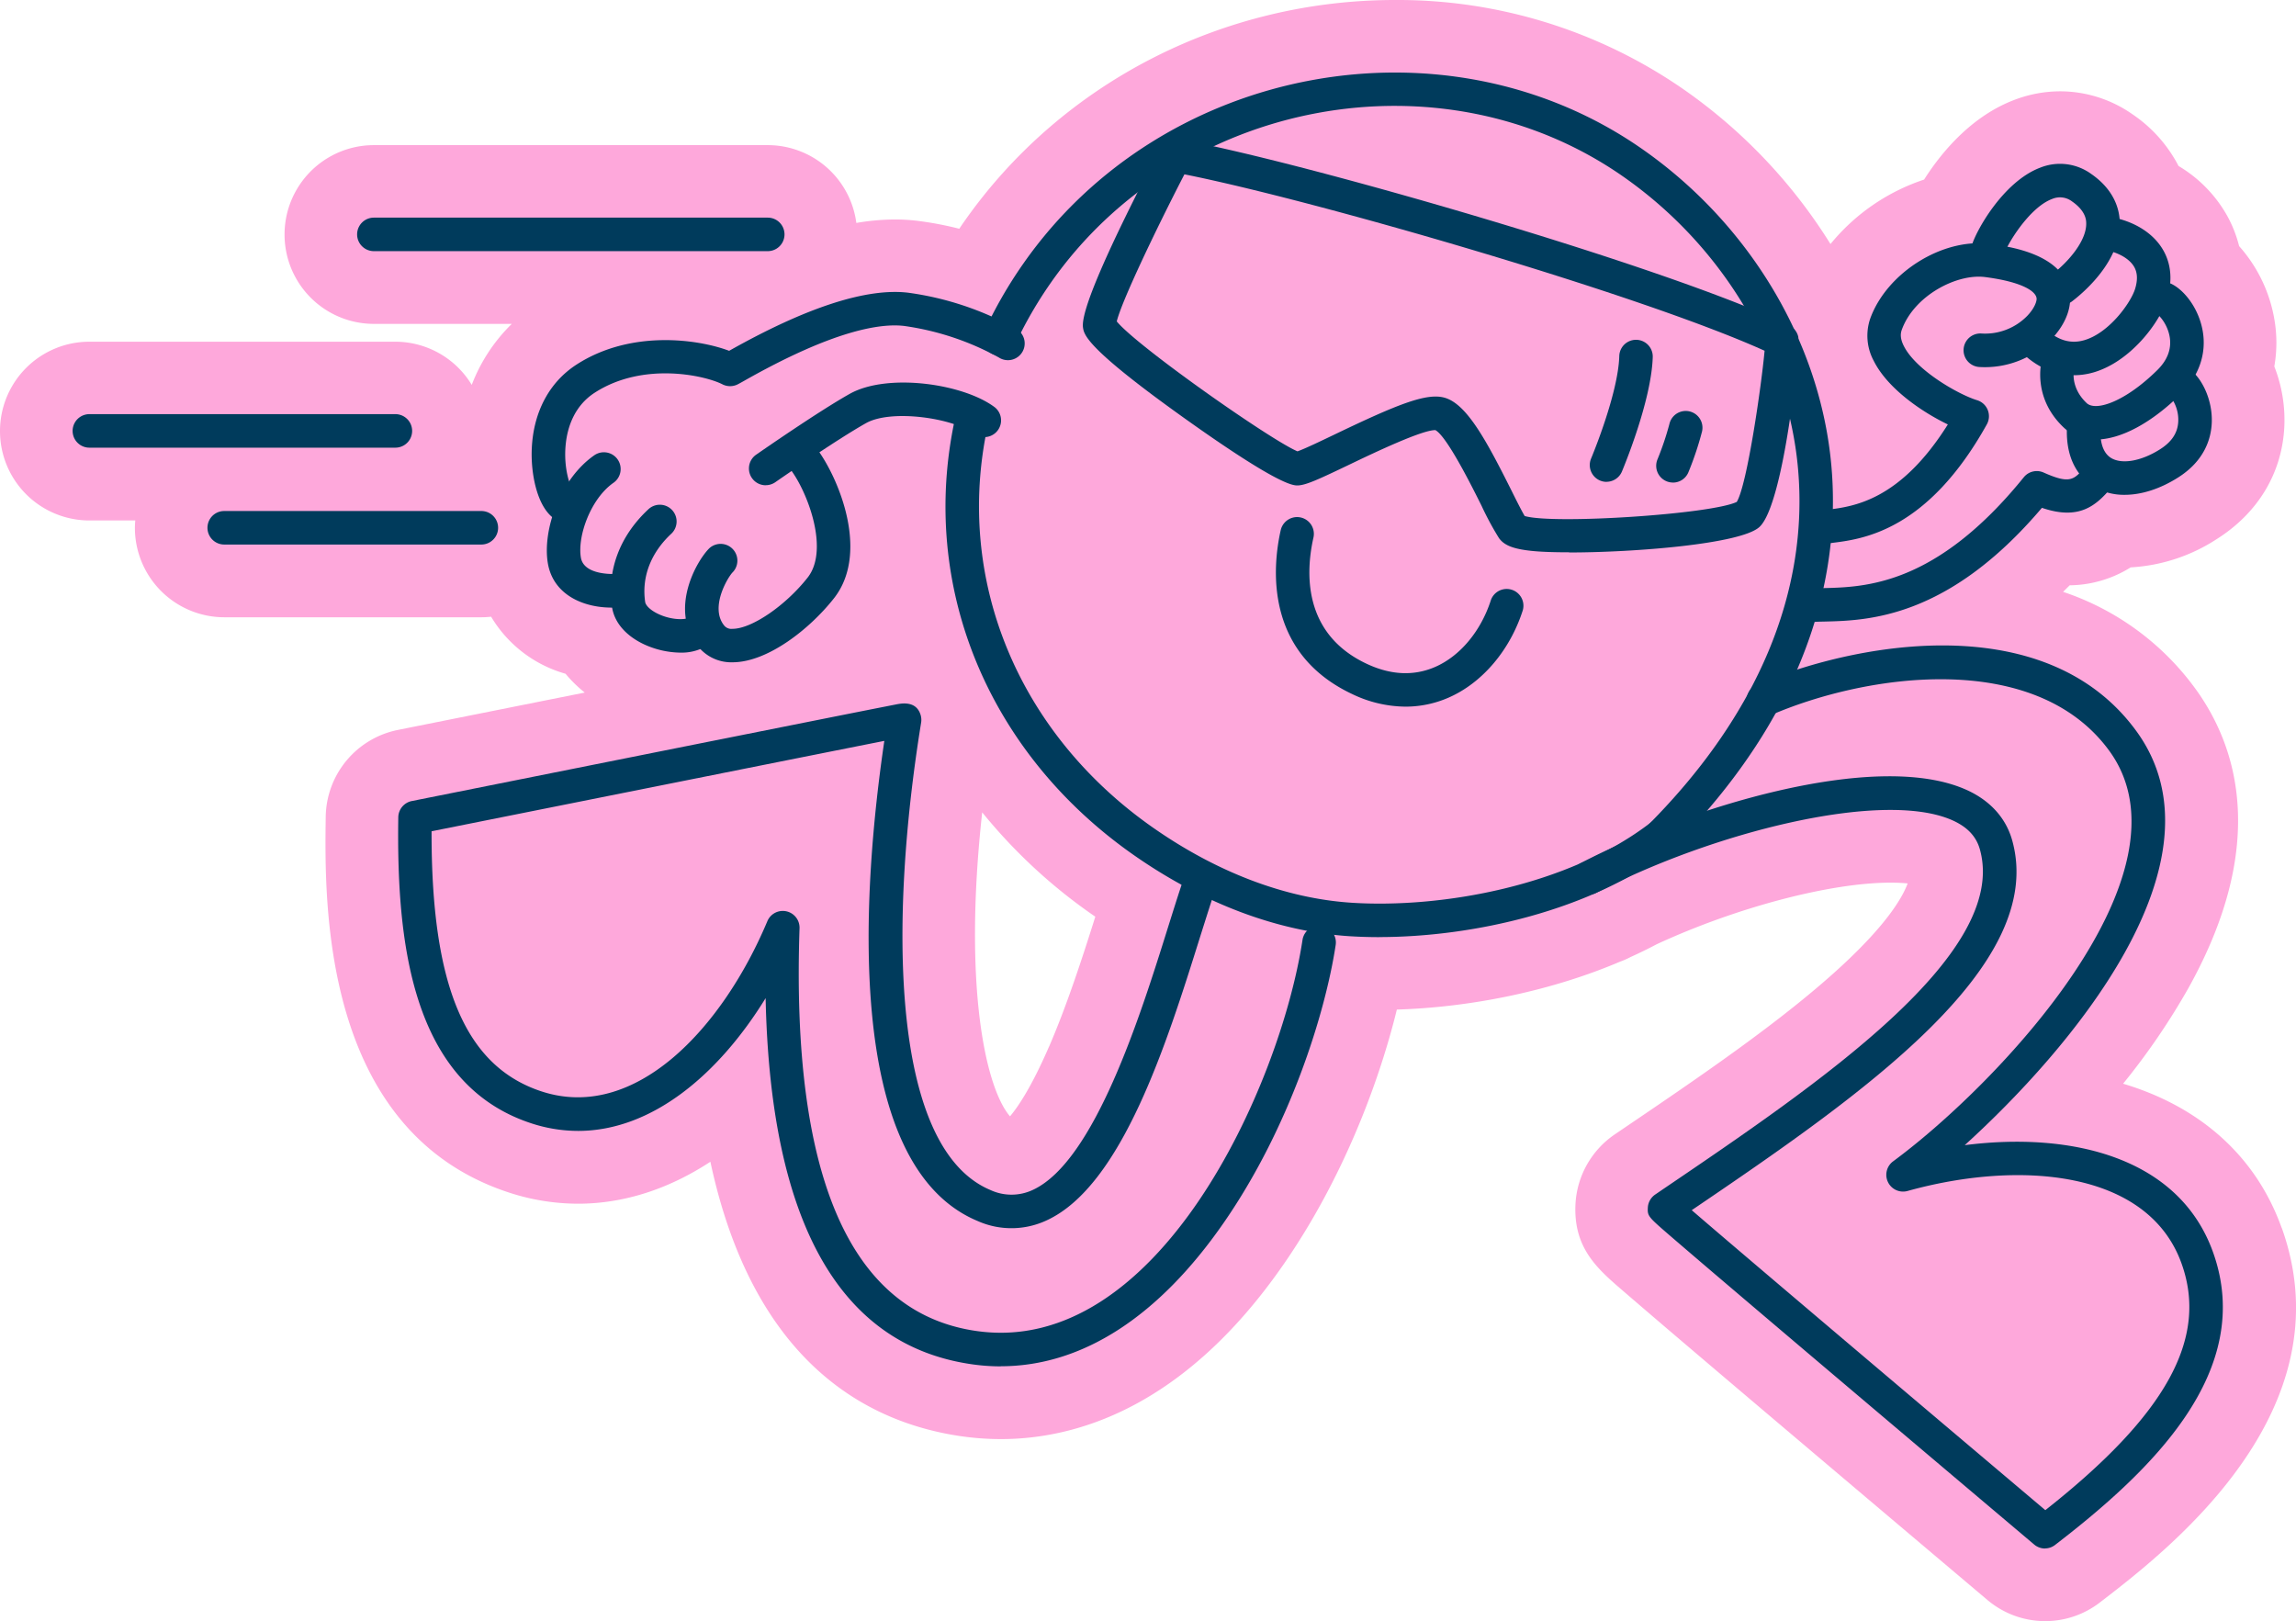
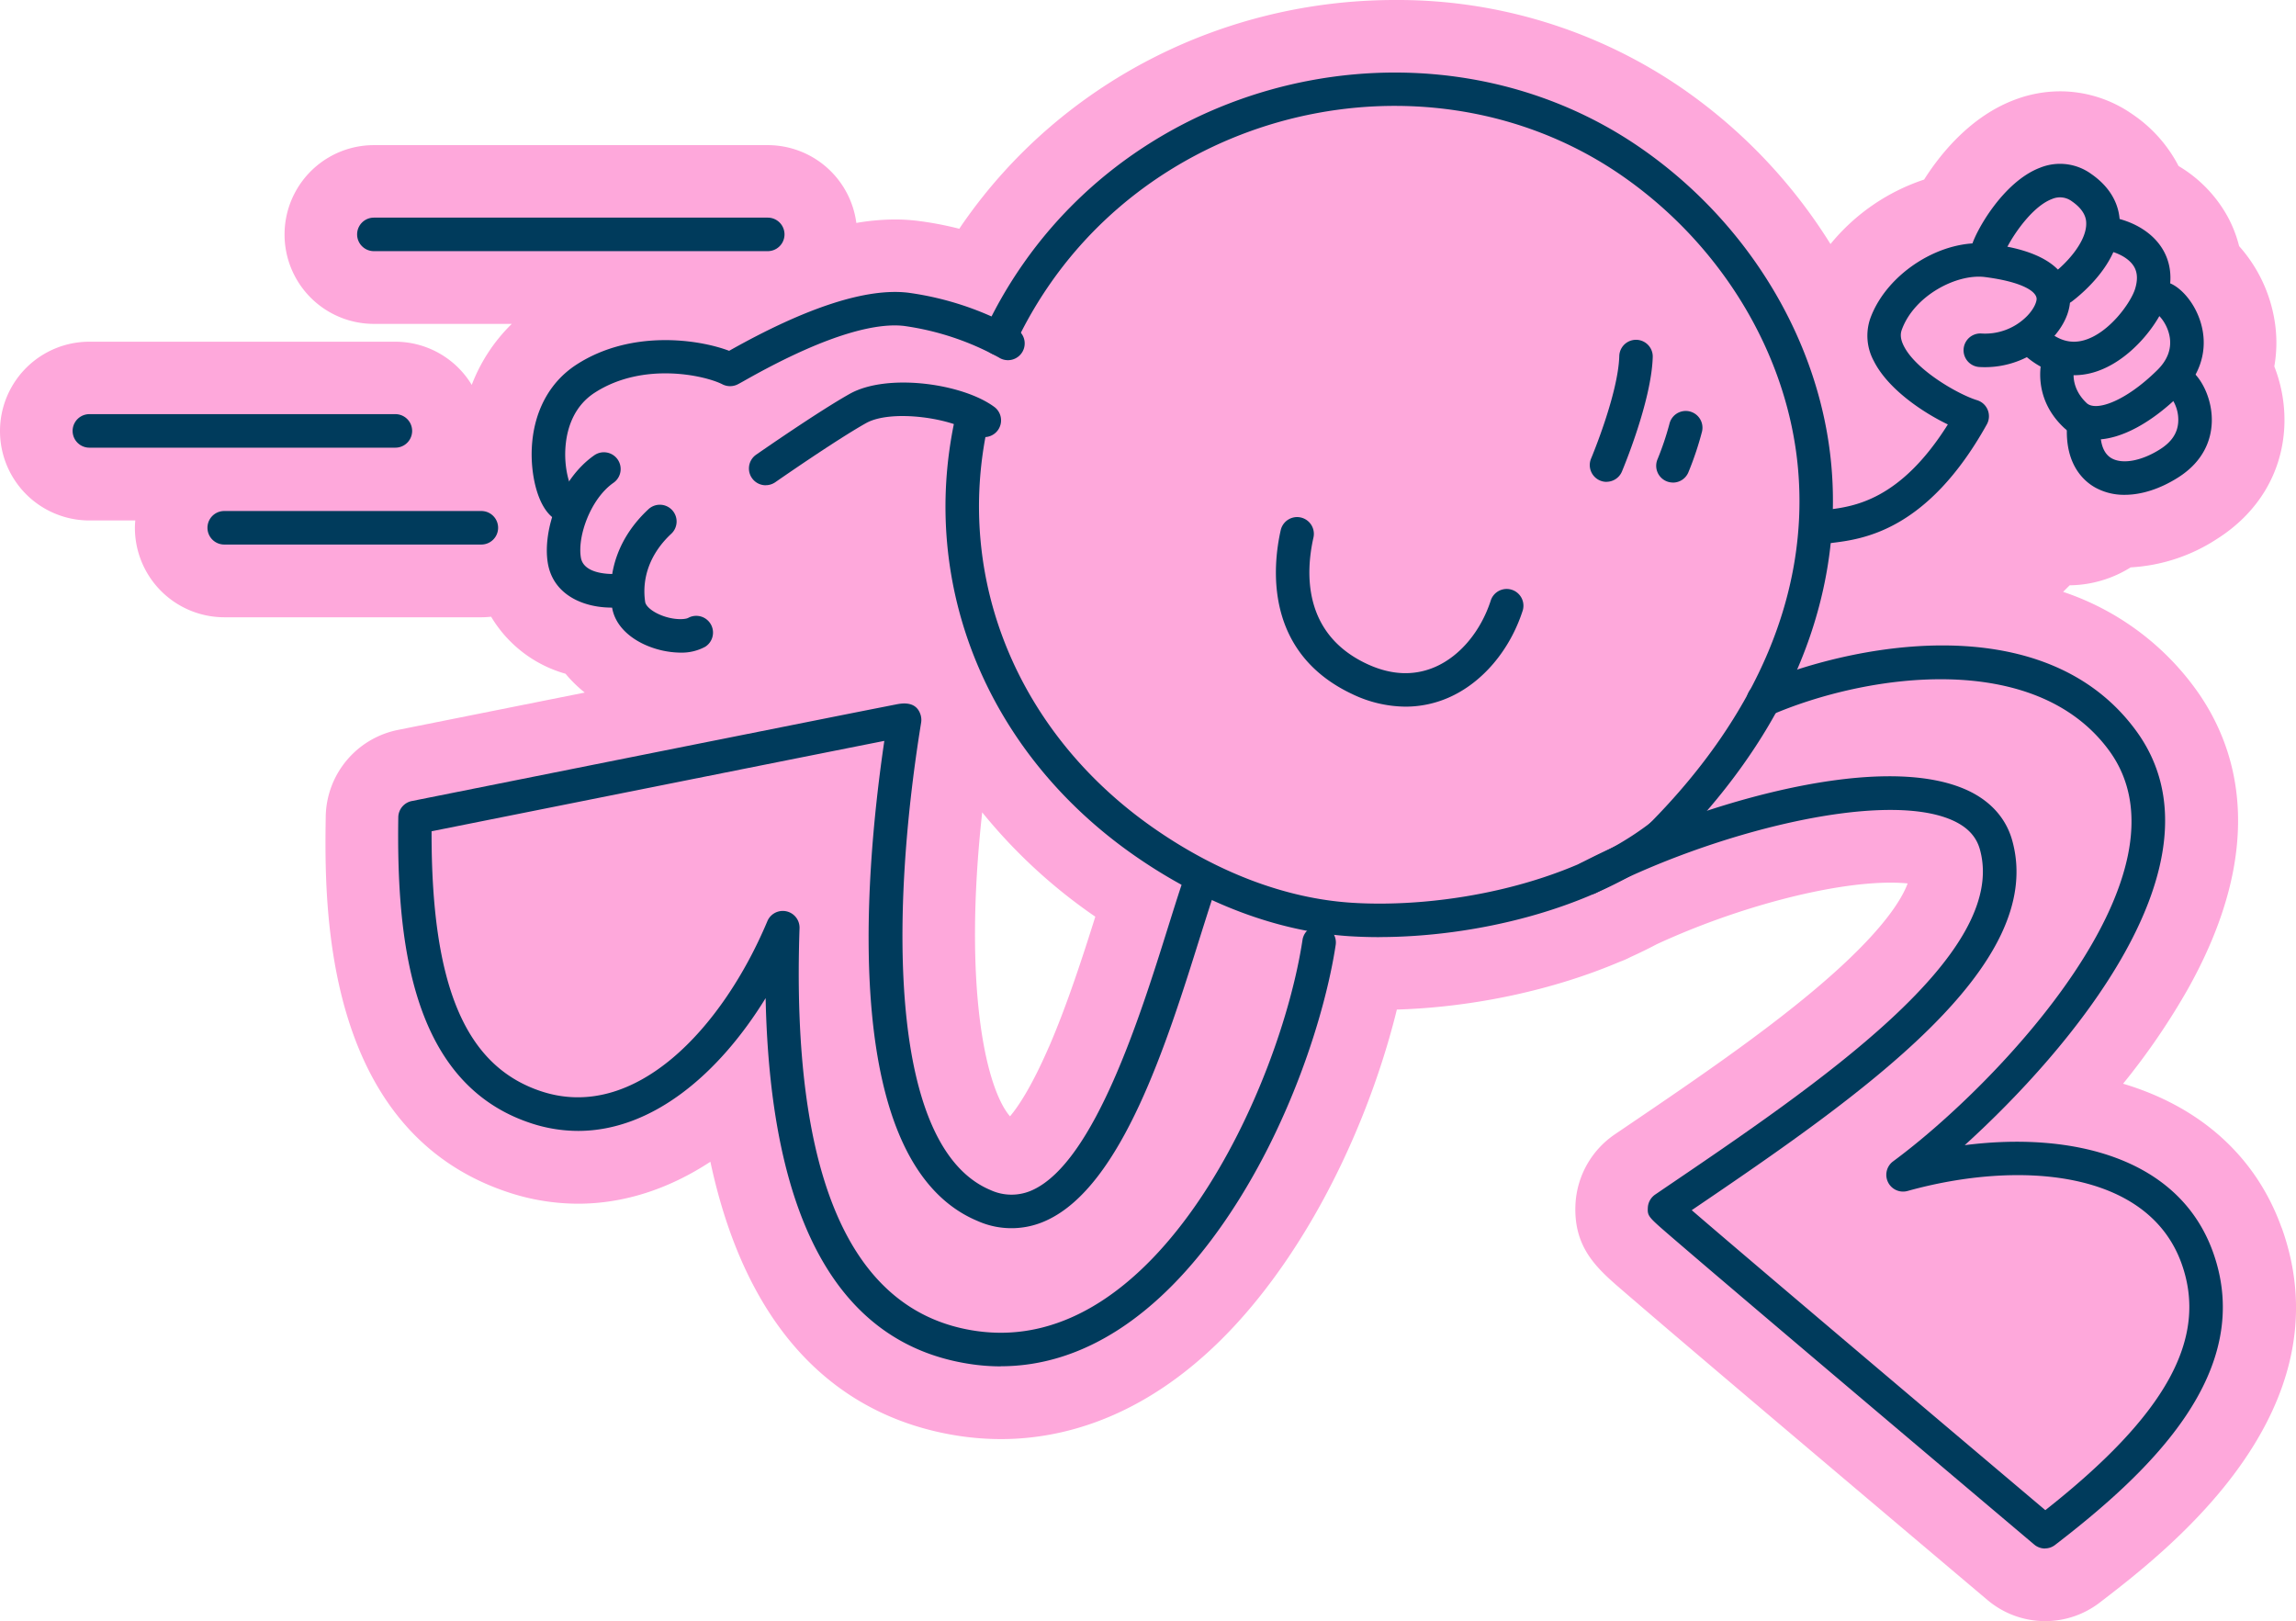
<svg xmlns="http://www.w3.org/2000/svg" width="685" height="483.654" viewBox="0 0 685 483.654">
  <g id="MEI_Picto_Engagé_roseBleu" transform="translate(-8.72 -75.73)">
-     <path id="Tracé_967" data-name="Tracé 967" d="M621.477,440.642c-10.1-28.1-41.881-36-74.062-31.881,30.548-27.7,79.829-84.478,51.114-123.659-24.1-32.865-71.5-27.815-101.211-18.182a135.048,135.048,0,0,0,5.283-14.332h.317c.75-.033,1.55-.05,2.383-.067,13.066-.3,37.064-.85,65.129-33.931,10.149,3.466,15.2.083,19.482-4.616a18.991,18.991,0,0,0,5.183.717c4.983,0,10.483-1.733,15.849-5.116,7.933-5,9.883-11.566,10.116-16.2a21.07,21.07,0,0,0-4.85-14.566,19.942,19.942,0,0,0,2.167-12.933c-1.2-6.95-5.633-12.366-9.416-14.132-.1-.05-.217-.067-.317-.117a16.749,16.749,0,0,0-1.933-9.683c-2.483-4.483-7.15-7.85-13.149-9.533-.333-3.9-2.167-9.1-8.516-13.466a15.865,15.865,0,0,0-15.116-1.867c-10.533,3.916-18.449,17.482-20.282,22.615-12.7.85-26.115,10.349-30.465,22.4a15.783,15.783,0,0,0,1.05,12.649c4.15,8.283,14.4,15.249,22.1,18.949-13.349,21.282-26.365,24.182-34.315,25.248a116.778,116.778,0,0,0-.45-13.049,121.68,121.68,0,0,0-9.866-37.848,2.227,2.227,0,0,0-.033-.55,4.978,4.978,0,0,0-1.233-2.25,136.088,136.088,0,0,0-45.247-53.663C392.607,70.647,308,86.313,266.465,145.776a131.855,131.855,0,0,0-9.433,15.732,88.881,88.881,0,0,0-24.865-7.083c-12.383-1.483-30.382,4.333-53.43,17.332-9.3-3.516-29.382-6.333-45.547,4.116-8.1,5.233-12.833,14.1-13.333,24.965-.333,7.233,1.433,16.682,6.1,20.532a31.206,31.206,0,0,0-1.3,13.749c1.567,9.316,10.349,13.266,19.066,13.266h.133c.75,4.466,4.05,8.333,9.349,10.883a26.641,26.641,0,0,0,11.033,2.55,15.92,15.92,0,0,0,5.95-1.067,12.747,12.747,0,0,0,9.583,3.95h.133c10.416-.083,22.915-9.933,30.115-19.066,10.333-13.083,2.117-34.215-4.316-43.581,4.9-3.233,10.166-6.6,13.9-8.7,5.733-3.216,17.932-2.433,26.215.317-10,49.23,10.5,98.377,53.747,128.592A153.825,153.825,0,0,0,313.8,331.1c-.033.1-.083.183-.117.267-1.25,3.733-2.583,8.033-4.016,12.583-8.15,26.015-21.815,69.562-40.231,78.145a14.893,14.893,0,0,1-12.666.067c-29.9-12.5-30.3-80.245-20.7-139.475a5.166,5.166,0,0,0-.133-2.2c-1.283-4.4-5.733-3.533-7.4-3.2l-4.65.917c-4,.783-9.7,1.933-16.549,3.283-13.7,2.733-31.948,6.366-50.214,10.016L84.093,306.1a4.989,4.989,0,0,0-4.016,4.833c-.517,36.131,3.483,79.129,39.281,91.178a44.931,44.931,0,0,0,14.366,2.4c22.232,0,42.114-17.132,55.947-39.614,1.4,66.563,21.882,103.244,61.013,109.16a61.129,61.129,0,0,0,9.166.7c24.2,0,47.064-14.666,66.6-42.914,19.632-28.382,30.215-62.33,33.331-82.778a4.932,4.932,0,0,0-.533-3.066q2.25.25,4.5.4c2.883.183,5.883.283,8.966.283,19.749,0,43.4-3.966,64.046-12.916a5.3,5.3,0,0,0,.967-.383c.217-.117.433-.217.65-.333,2.55-1.15,5.05-2.35,7.483-3.666,33.631-15.649,78.329-26.032,97.711-17.632,4.566,1.967,7.3,4.833,8.4,8.75,8.8,31.365-48.38,70.129-94.311,101.261l-2.567,1.75a5,5,0,0,0-2.183,3.883c-.133,2.55.117,2.783,6.6,8.366,3.1,2.683,7.55,6.483,12.883,11.033,10.633,9.083,24.832,21.115,39.031,33.131,28.382,24.032,56.763,48,56.763,48a5.013,5.013,0,0,0,6.283.15c28.648-22.015,59.9-51.83,47.114-87.395Z" transform="translate(47.537 8.666)" fill="#fea8db" />
    <path id="Tracé_968" data-name="Tracé 968" d="M77.66,124.689h117.51a5,5,0,1,0,0-10H77.66a5,5,0,1,0,0,10Z" transform="translate(42.62 25.969)" fill="#fea8db" />
    <path id="Tracé_969" data-name="Tracé 969" d="M123.014,154.87a4.993,4.993,0,0,0-5-5H26.72a5,5,0,1,0,0,10h91.295A4.993,4.993,0,0,0,123.014,154.87Z" transform="translate(8.665 49.419)" fill="#fea8db" />
    <path id="Tracé_970" data-name="Tracé 970" d="M689.413,441.975c-7.633-21.249-24.265-36.065-47.281-42.931a206.223,206.223,0,0,0,19.532-28.6c24.065-43.247,14.3-72.529,1.867-89.478a80.268,80.268,0,0,0-39.3-28.665c.65-.633,1.317-1.3,1.967-1.95A35.027,35.027,0,0,0,644.4,245a52.358,52.358,0,0,0,25.615-8.4c12.316-7.766,19.5-19.632,20.215-33.431a43.7,43.7,0,0,0-2.983-18.116,40.852,40.852,0,0,0,0-14.166,43.883,43.883,0,0,0-10.5-21.732,37.592,37.592,0,0,0-3.55-9.033,40.037,40.037,0,0,0-14.516-14.866,41.865,41.865,0,0,0-13.8-15.466,37.667,37.667,0,0,0-21.482-6.816,38.371,38.371,0,0,0-13.5,2.483c-12.483,4.65-21.549,15.049-27.132,23.849a60.81,60.81,0,0,0-27.932,19.232,157.844,157.844,0,0,0-43.7-46.064A149.656,149.656,0,0,0,424.928,75.73c-51.58,0-99.677,24.782-128.692,66.313-.45.633-.883,1.283-1.317,1.933a100.547,100.547,0,0,0-12.633-2.383,56,56,0,0,0-6.55-.383,69.05,69.05,0,0,0-11.533,1.033,26.679,26.679,0,0,0-26.415-23.215H120.28a26.665,26.665,0,0,0,0,53.33h41.131a50.728,50.728,0,0,0-11.949,18.2,26.672,26.672,0,0,0-22.782-12.883H35.385a26.665,26.665,0,0,0,0,53.33h13.7c-.067.733-.117,1.467-.117,2.217a26.7,26.7,0,0,0,26.665,26.665h76.712a27.656,27.656,0,0,0,2.9-.167,37.792,37.792,0,0,0,22.2,17.016,38.923,38.923,0,0,0,5.733,5.616c-29.982,5.983-55.847,11.166-55.847,11.166A26.818,26.818,0,0,0,105.9,319.282c-.367,25.548-1.333,93.394,54.047,112.027a66.4,66.4,0,0,0,21.265,3.533c13.583,0,27-4.35,39.448-12.516,12.633,59.03,45.814,77.512,74.279,81.812a84.1,84.1,0,0,0,12.4.933c22.015,0,54.547-9.066,84.412-52.247,17.3-25.015,28.182-53.363,33.715-75.9,22.749-.683,46.664-5.8,66.529-14.266a25.121,25.121,0,0,0,3.216-1.417c2.8-1.267,5.35-2.517,7.8-3.816,23.8-11,51.78-18.366,69.762-18.366,2.05,0,3.733.1,5.083.233-1.617,4.366-6.316,12.249-19.716,24.632-17.732,16.4-42.914,33.465-65.146,48.53l-2.55,1.733a26.863,26.863,0,0,0-11.683,20.682c-.683,13.149,6.466,19.332,14.066,25.882,3.133,2.7,7.616,6.55,12.983,11.133,10.649,9.083,24.865,21.149,39.081,33.181,28.4,24.049,56.8,48.03,56.8,48.03a26.686,26.686,0,0,0,33.448.767c20.266-15.566,74.062-56.913,54.3-111.893Zm-367.728-53.98c-5.216,12.033-9.249,17.966-11.633,20.782-7.05-8.116-14.1-37.881-8.3-90.695a159.327,159.327,0,0,0,32.9,30.548c.283.2.567.383.85.583-3.616,11.5-8.349,26.165-13.8,38.781Z" fill="#fea8db" />
-     <path id="Tracé_971" data-name="Tracé 971" d="M132.571,172.21a4.993,4.993,0,0,0-5-5H50.86a5,5,0,1,0,0,10h76.712A4.993,4.993,0,0,0,132.571,172.21Z" transform="translate(24.756 60.978)" fill="#fea8db" />
+     <path id="Tracé_971" data-name="Tracé 971" d="M132.571,172.21H50.86a5,5,0,1,0,0,10h76.712A4.993,4.993,0,0,0,132.571,172.21Z" transform="translate(24.756 60.978)" fill="#fea8db" />
    <path id="Tracé_972" data-name="Tracé 972" d="M259.809,399.43a60.966,60.966,0,0,1-9.166-.7c-39.131-5.9-59.613-42.6-61.013-109.16-13.833,22.482-33.715,39.614-55.947,39.614a45.008,45.008,0,0,1-14.366-2.4c-35.815-12.033-39.8-55.047-39.281-91.178a5.019,5.019,0,0,1,4.016-4.833l73.029-14.6c18.266-3.65,36.514-7.283,50.214-10.016,6.85-1.367,12.566-2.5,16.549-3.283l4.65-.917c1.683-.333,6.116-1.2,7.4,3.2a5.166,5.166,0,0,1,.133,2.2c-9.6,59.23-9.2,126.959,20.7,139.475a14.953,14.953,0,0,0,12.666-.067c18.416-8.566,32.081-52.113,40.231-78.145,1.433-4.55,2.767-8.849,4.016-12.583a5,5,0,1,1,9.483,3.15c-1.217,3.683-2.533,7.883-3.966,12.416-9.766,31.131-23.132,73.779-45.564,84.212a24.778,24.778,0,0,1-20.749.233c-40.748-17.032-34.031-100.927-27.8-143.225C202.9,217.208,132.483,231.29,89.969,239.79c-.1,45.981,10,69.946,32.515,77.512,28.048,9.433,54.2-18.649,67.663-50.68a4.995,4.995,0,0,1,9.6,2.1c-2.517,74.062,15.1,114.476,52.347,120.093,54.6,8.283,91.128-73.229,97.711-116.61a5.006,5.006,0,0,1,9.9,1.5c-3.1,20.449-13.7,54.4-33.331,82.778-19.532,28.232-42.381,42.914-66.6,42.914Z" transform="translate(47.51 83.942)" fill="#003b5c" />
    <path id="Tracé_973" data-name="Tracé 973" d="M431.223,460.7a5.029,5.029,0,0,1-3.233-1.183s-28.382-23.965-56.763-48c-14.2-12.016-28.382-24.065-39.031-33.131-5.333-4.55-9.766-8.35-12.883-11.033-6.466-5.6-6.733-5.816-6.6-8.366a5.049,5.049,0,0,1,2.183-3.883l2.567-1.75c45.931-31.148,103.11-69.9,94.311-101.261-1.1-3.916-3.85-6.766-8.4-8.749-21-9.1-71.7,3.833-105.86,21.632A5.005,5.005,0,1,1,292.9,256.1c31.131-16.2,87.211-33.731,114.443-21.932,7.283,3.15,12.149,8.416,14.066,15.216C431.956,287,376.242,325.56,325.812,359.758c15.616,13.483,67.813,57.663,105.494,89.495,36.115-28.465,48.664-51.264,40.631-73.612-10.016-27.848-48.264-30.915-81.729-21.615a5,5,0,0,1-4.3-8.849c31.365-23.132,91.128-86.112,64.413-122.559-22.215-30.3-72.646-22.849-101.127-10.449a5,5,0,0,1-4-9.166c27.048-11.766,85.495-24.065,113.177,13.7,28.732,39.181-20.565,95.961-51.114,123.659,32.181-4.116,63.963,3.783,74.062,31.881,12.783,35.548-18.466,65.379-47.114,87.395a4.923,4.923,0,0,1-3.05,1.033Z" transform="translate(187.628 77.017)" fill="#003b5c" />
    <path id="Tracé_974" data-name="Tracé 974" d="M147.789,174.855a5.007,5.007,0,0,1-2.85-9.116c.75-.517,18.466-12.849,27.915-18.149,11.249-6.316,33.948-3.083,43.331,4.033a5,5,0,0,1-6.033,7.966c-6.416-4.866-24.915-7.483-32.4-3.283-9.033,5.066-26.915,17.516-27.082,17.632a5.015,5.015,0,0,1-2.85.9Z" transform="translate(89.367 45.649)" fill="#003b5c" />
-     <path id="Tracé_975" data-name="Tracé 975" d="M145.529,221.071a12.693,12.693,0,0,1-10.216-4.65c-8.883-10.916-.583-25.548,3.283-29.365a5,5,0,0,1,7.016,7.116c-1.467,1.45-6.966,10.533-2.566,15.949a2.768,2.768,0,0,0,2.467.967h.05c5.716-.05,15.732-6.883,22.349-15.266,6.933-8.766-.75-27.5-5.983-33.381a5.005,5.005,0,0,1,7.483-6.65c6.45,7.266,17.816,31.7,6.35,46.214-7.2,9.133-19.7,18.982-30.115,19.066h-.133Z" transform="translate(81.744 52.247)" fill="#003b5c" />
    <path id="Tracé_976" data-name="Tracé 976" d="M138.852,210.187a26.7,26.7,0,0,1-11.033-2.55c-5.383-2.583-8.733-6.533-9.4-11.083-1.583-10.783,2.25-21.115,10.816-29.1a5,5,0,1,1,6.816,7.316c-6.083,5.683-8.833,12.9-7.733,20.315.167,1.1,1.667,2.5,3.833,3.533,4,1.917,8.016,1.783,9.049,1.183a5,5,0,0,1,5.033,8.633,14.723,14.723,0,0,1-7.4,1.75Z" transform="translate(72.889 60.248)" fill="#003b5c" />
    <path id="Tracé_977" data-name="Tracé 977" d="M125.974,203.037c-8.7,0-17.5-3.95-19.066-13.266-1.633-9.733,3.55-25,13.866-32.181a5,5,0,1,1,5.716,8.216c-6.783,4.733-10.8,15.882-9.716,22.315.933,5.55,10.549,4.866,10.649,4.866a5,5,0,1,1,.767,9.966c-.733.05-1.483.083-2.217.083Z" transform="translate(65.252 53.966)" fill="#003b5c" />
    <path id="Tracé_978" data-name="Tracé 978" d="M113.32,196.383a5.04,5.04,0,0,1-3.133-1.083c-4.783-3.766-6.6-13.349-6.25-20.665.5-10.866,5.25-19.732,13.333-24.965,16.166-10.449,36.248-7.633,45.547-4.116,23.049-13,41.048-18.816,53.43-17.332a91.028,91.028,0,0,1,32.131,10.733,5,5,0,1,1-5.116,8.583,81.985,81.985,0,0,0-28.215-9.4c-7.1-.85-21.149,1.283-47.78,16.382-1.3.733-1.733.967-2.133,1.15a5.023,5.023,0,0,1-4.316-.117c-5.1-2.617-23.6-6.883-38.114,2.5-6.216,4.016-8.133,10.533-8.633,15.282-.783,7.35,1.417,13.183,2.383,14.149a4.983,4.983,0,0,1-3.116,8.883Z" transform="translate(63.44 34.838)" fill="#003b5c" />
    <path id="Tracé_979" data-name="Tracé 979" d="M387.044,321.407a5,5,0,0,1-3.55-8.516c32.365-32.615,47.714-69.313,44.4-106.11-3.05-33.815-22.532-66.346-52.147-87.028-54.147-37.814-132.359-23.3-170.806,31.731a122.535,122.535,0,0,0-10.783,18.749,5,5,0,0,1-9.083-4.183,131.866,131.866,0,0,1,11.666-20.282c41.548-59.48,126.142-75.129,184.722-34.2,32,22.349,53.08,57.613,56.38,94.328,2.5,27.765-3.666,70.1-47.264,114.043a5.013,5.013,0,0,1-3.55,1.483Z" transform="translate(117.247 8.658)" fill="#003b5c" />
    <path id="Tracé_980" data-name="Tracé 980" d="M307.357,306.873c-3.1,0-6.1-.1-8.966-.283-21.365-1.4-43.564-9.766-64.163-24.149-43.681-30.515-64.163-80.362-53.447-130.092a4.995,4.995,0,1,1,9.766,2.1c-9.849,45.714,9.066,91.611,49.4,119.793,19.1,13.349,39.531,21.082,59.1,22.365,26.765,1.75,64.779-4.95,89.378-23.949a5,5,0,1,1,6.116,7.916c-23.982,18.516-59.43,26.282-87.161,26.282Z" transform="translate(112.822 48.441)" fill="#003b5c" />
    <path id="Tracé_981" data-name="Tracé 981" d="M336.48,209.167a5,5,0,0,1-1.017-9.9c1-.2,2.066-.333,3.316-.483,7.7-.95,21.615-2.65,35.931-25.448-7.7-3.7-17.949-10.666-22.1-18.949a15.787,15.787,0,0,1-1.05-12.649c4.95-13.683,21.582-24.082,35.581-22.265,5.666.733,22.915,2.983,24.015,15.416.367,4.233-1.667,8.983-5.583,13.049a27.715,27.715,0,0,1-21.432,8.266,5.007,5.007,0,0,1,.533-10,17.553,17.553,0,0,0,13.7-5.233c2.2-2.283,2.883-4.366,2.817-5.216-.183-2.15-4.316-4.95-15.349-6.383-8.466-1.1-21.2,5.533-24.882,15.749-.317.9-.617,2.367.6,4.783,3.633,7.283,16.349,14.516,21.865,16.2a5,5,0,0,1,2.917,7.216C368.578,205.2,349.28,207.567,340.014,208.7c-1.033.133-1.917.233-2.517.367a5.257,5.257,0,0,1-1.017.1Z" transform="translate(215.14 29.02)" fill="#003b5c" />
    <path id="Tracé_982" data-name="Tracé 982" d="M388.657,147.123a5,5,0,0,1-3.033-8.983c5.216-3.966,10.433-10.266,10.316-15.366-.017-.9-.083-3.633-4.25-6.516a5.936,5.936,0,0,0-5.933-.717c-6.966,2.6-13.7,14.049-14.366,16.632a4.992,4.992,0,1,1-9.666-2.5c1.083-4.216,9.349-19.316,20.549-23.5a15.87,15.87,0,0,1,15.116,1.867c6.916,4.783,8.483,10.533,8.566,14.5.267,11.566-10.833,20.949-14.249,23.549a5,5,0,0,1-3.033,1.017Z" transform="translate(235.193 19.552)" fill="#003b5c" />
    <path id="Tracé_983" data-name="Tracé 983" d="M386.551,161.646c-4.366,0-9.533-1.417-14.766-6.05a5.006,5.006,0,1,1,6.633-7.5c3.617,3.2,7.266,4.216,11.183,3.1,7.516-2.133,14.016-11.283,15.249-15.382.783-2.6.7-4.7-.25-6.433-1.167-2.1-3.783-3.833-7.166-4.766a4.993,4.993,0,0,1,2.633-9.633c6.066,1.65,10.783,5.05,13.283,9.566,2.267,4.1,2.633,8.983,1.083,14.149-2.183,7.266-11.083,18.982-22.082,22.115a20.864,20.864,0,0,1-5.783.817Z" transform="translate(240.882 26.044)" fill="#003b5c" />
    <path id="Tracé_984" data-name="Tracé 984" d="M390.448,173.2a13.391,13.391,0,0,1-9.5-3.616c-9.583-9.083-6.583-19.9-6.45-20.349a5,5,0,0,1,9.6,2.8c-.117.483-1.25,5.583,3.716,10.283,2.733,2.583,11.566-.45,21.082-9.849,2.966-2.916,4.216-6.166,3.733-9.616-.55-3.816-2.983-6.616-3.866-7.083a5,5,0,1,1,4.266-9.049c3.766,1.767,8.216,7.183,9.416,14.132,1.167,6.783-1.15,13.433-6.516,18.732-9.033,8.9-18.132,13.616-25.482,13.616Z" transform="translate(243.451 33.67)" fill="#003b5c" />
    <path id="Tracé_985" data-name="Tracé 985" d="M395.985,179.55a17.737,17.737,0,0,1-8.9-2.233c-3.266-1.867-8.683-6.616-8.349-17.532a5.006,5.006,0,0,1,5-4.85h.15a5,5,0,0,1,4.85,5.15c-.083,2.983.417,6.883,3.316,8.549,3.266,1.867,8.949.833,14.449-2.65,3.383-2.133,5.166-4.716,5.433-7.916a11.209,11.209,0,0,0-2.266-7.716,4.995,4.995,0,1,1,6.2-7.833c3.216,2.516,6.433,8.883,6.083,15.716-.233,4.633-2.183,11.216-10.116,16.2C406.468,177.817,400.968,179.55,395.985,179.55Z" transform="translate(246.63 43.804)" fill="#003b5c" />
-     <path id="Tracé_986" data-name="Tracé 986" d="M335.661,205.581a5,5,0,0,1-.183-10c.783-.033,1.633-.05,2.5-.067,12.633-.283,33.781-.783,59.93-33.065a4.992,4.992,0,0,1,5.916-1.417c7.933,3.533,9.066,2.2,12.449-1.783l3.883,3.15,3.8,3.233c-4.55,5.35-9.566,9.716-20.632,5.933C375.259,204.647,351.26,205.2,338.194,205.5c-.833.017-1.633.033-2.383.067h-.183Z" transform="translate(214.593 55.672)" fill="#003b5c" />
    <path id="Tracé_987" data-name="Tracé 987" d="M195.159,124.689H77.65a5,5,0,1,1,0-10h117.51a5,5,0,1,1,0,10Z" transform="translate(42.614 25.969)" fill="#003b5c" />
    <path id="Tracé_988" data-name="Tracé 988" d="M118.014,159.869H26.72a5,5,0,1,1,0-10h91.295a5,5,0,1,1,0,10Z" transform="translate(8.665 49.419)" fill="#003b5c" />
    <path id="Tracé_989" data-name="Tracé 989" d="M127.572,177.209H50.86a5,5,0,1,1,0-10h76.712a5,5,0,1,1,0,10Z" transform="translate(24.756 60.978)" fill="#003b5c" />
    <path id="Tracé_990" data-name="Tracé 990" d="M275.779,224.848A37.252,37.252,0,0,1,259.9,221.1c-26.415-12.433-23.715-38.331-21.332-48.9a5.005,5.005,0,1,1,9.766,2.2c-2.3,10.183-3.3,28.632,15.849,37.648,7.216,3.4,14.1,3.716,20.465.95,7.433-3.233,13.666-10.7,16.632-19.965a5,5,0,0,1,9.516,3.05c-3.833,11.966-12.133,21.715-22.165,26.082a32.025,32.025,0,0,1-12.816,2.683Z" transform="translate(152.249 61.702)" fill="#003b5c" />
-     <path id="Tracé_991" data-name="Tracé 991" d="M347.627,223.94c-4.583,0-8.466-.133-11.133-.417-5.483-.567-8.233-1.65-9.783-3.833a88.246,88.246,0,0,1-5.166-9.583c-3.1-6.216-10.316-20.649-13.783-22.615-3.883-.133-18.516,6.85-25.6,10.249-9.416,4.516-12.933,6.116-15.4,6.25-1.317.033-5.366.3-34-20.132-29.215-20.849-29.815-24.815-30.148-26.948-.733-4.816,7.033-22.865,23.1-53.647a4.975,4.975,0,0,1,5.333-2.6c37.364,6.816,145.591,38.031,182.222,55.547h0a5.127,5.127,0,0,1,2.733,3.4c.533,2.25-4.133,49.947-11.583,56.78-5.55,5.1-37.448,7.6-56.8,7.6Zm-13.266-10.833c8.483,2.566,55.78-.533,63.3-4.2,3.1-5.1,7.366-34.765,8.3-45.1-37.414-16.9-134.359-44.914-173.09-52.63-9.3,18.032-18.882,38.331-20.182,43.881,5.983,7.366,45.831,35.348,53.913,38.764,2.117-.733,7.116-3.133,11.249-5.116,18.616-8.933,27.282-12.416,32.648-10.883,6.6,1.867,12.449,12.7,20,27.8,1.45,2.916,2.95,5.9,3.883,7.483Zm63.6-4.366Zm11.766-43.247Zm-.017-.017Zm-.833-.317a4.371,4.371,0,0,0,.817.317,3.924,3.924,0,0,1-.733-.283C408.923,165.193,408.907,165.16,408.873,165.16Zm-196.338-9.283Zm-.35-1.517Z" transform="translate(129.215 16.564)" fill="#003b5c" />
    <path id="Tracé_992" data-name="Tracé 992" d="M298.323,178.943a5.017,5.017,0,0,1-4.616-6.95c.083-.183,8.1-19.3,8.416-30.582a4.993,4.993,0,0,1,9.983.283c-.383,13.166-8.849,33.331-9.2,34.181a5.008,5.008,0,0,1-4.6,3.05Z" transform="translate(189.701 40.546)" fill="#003b5c" />
    <path id="Tracé_993" data-name="Tracé 993" d="M310.212,170.649a4.939,4.939,0,0,1-1.933-.383,4.992,4.992,0,0,1-2.683-6.533,86.009,86.009,0,0,0,3.566-10.6,4.994,4.994,0,1,1,9.716,2.317,93.273,93.273,0,0,1-4.066,12.149,4.986,4.986,0,0,1-4.616,3.066Z" transform="translate(197.628 49.039)" fill="#003b5c" />
  </g>
</svg>